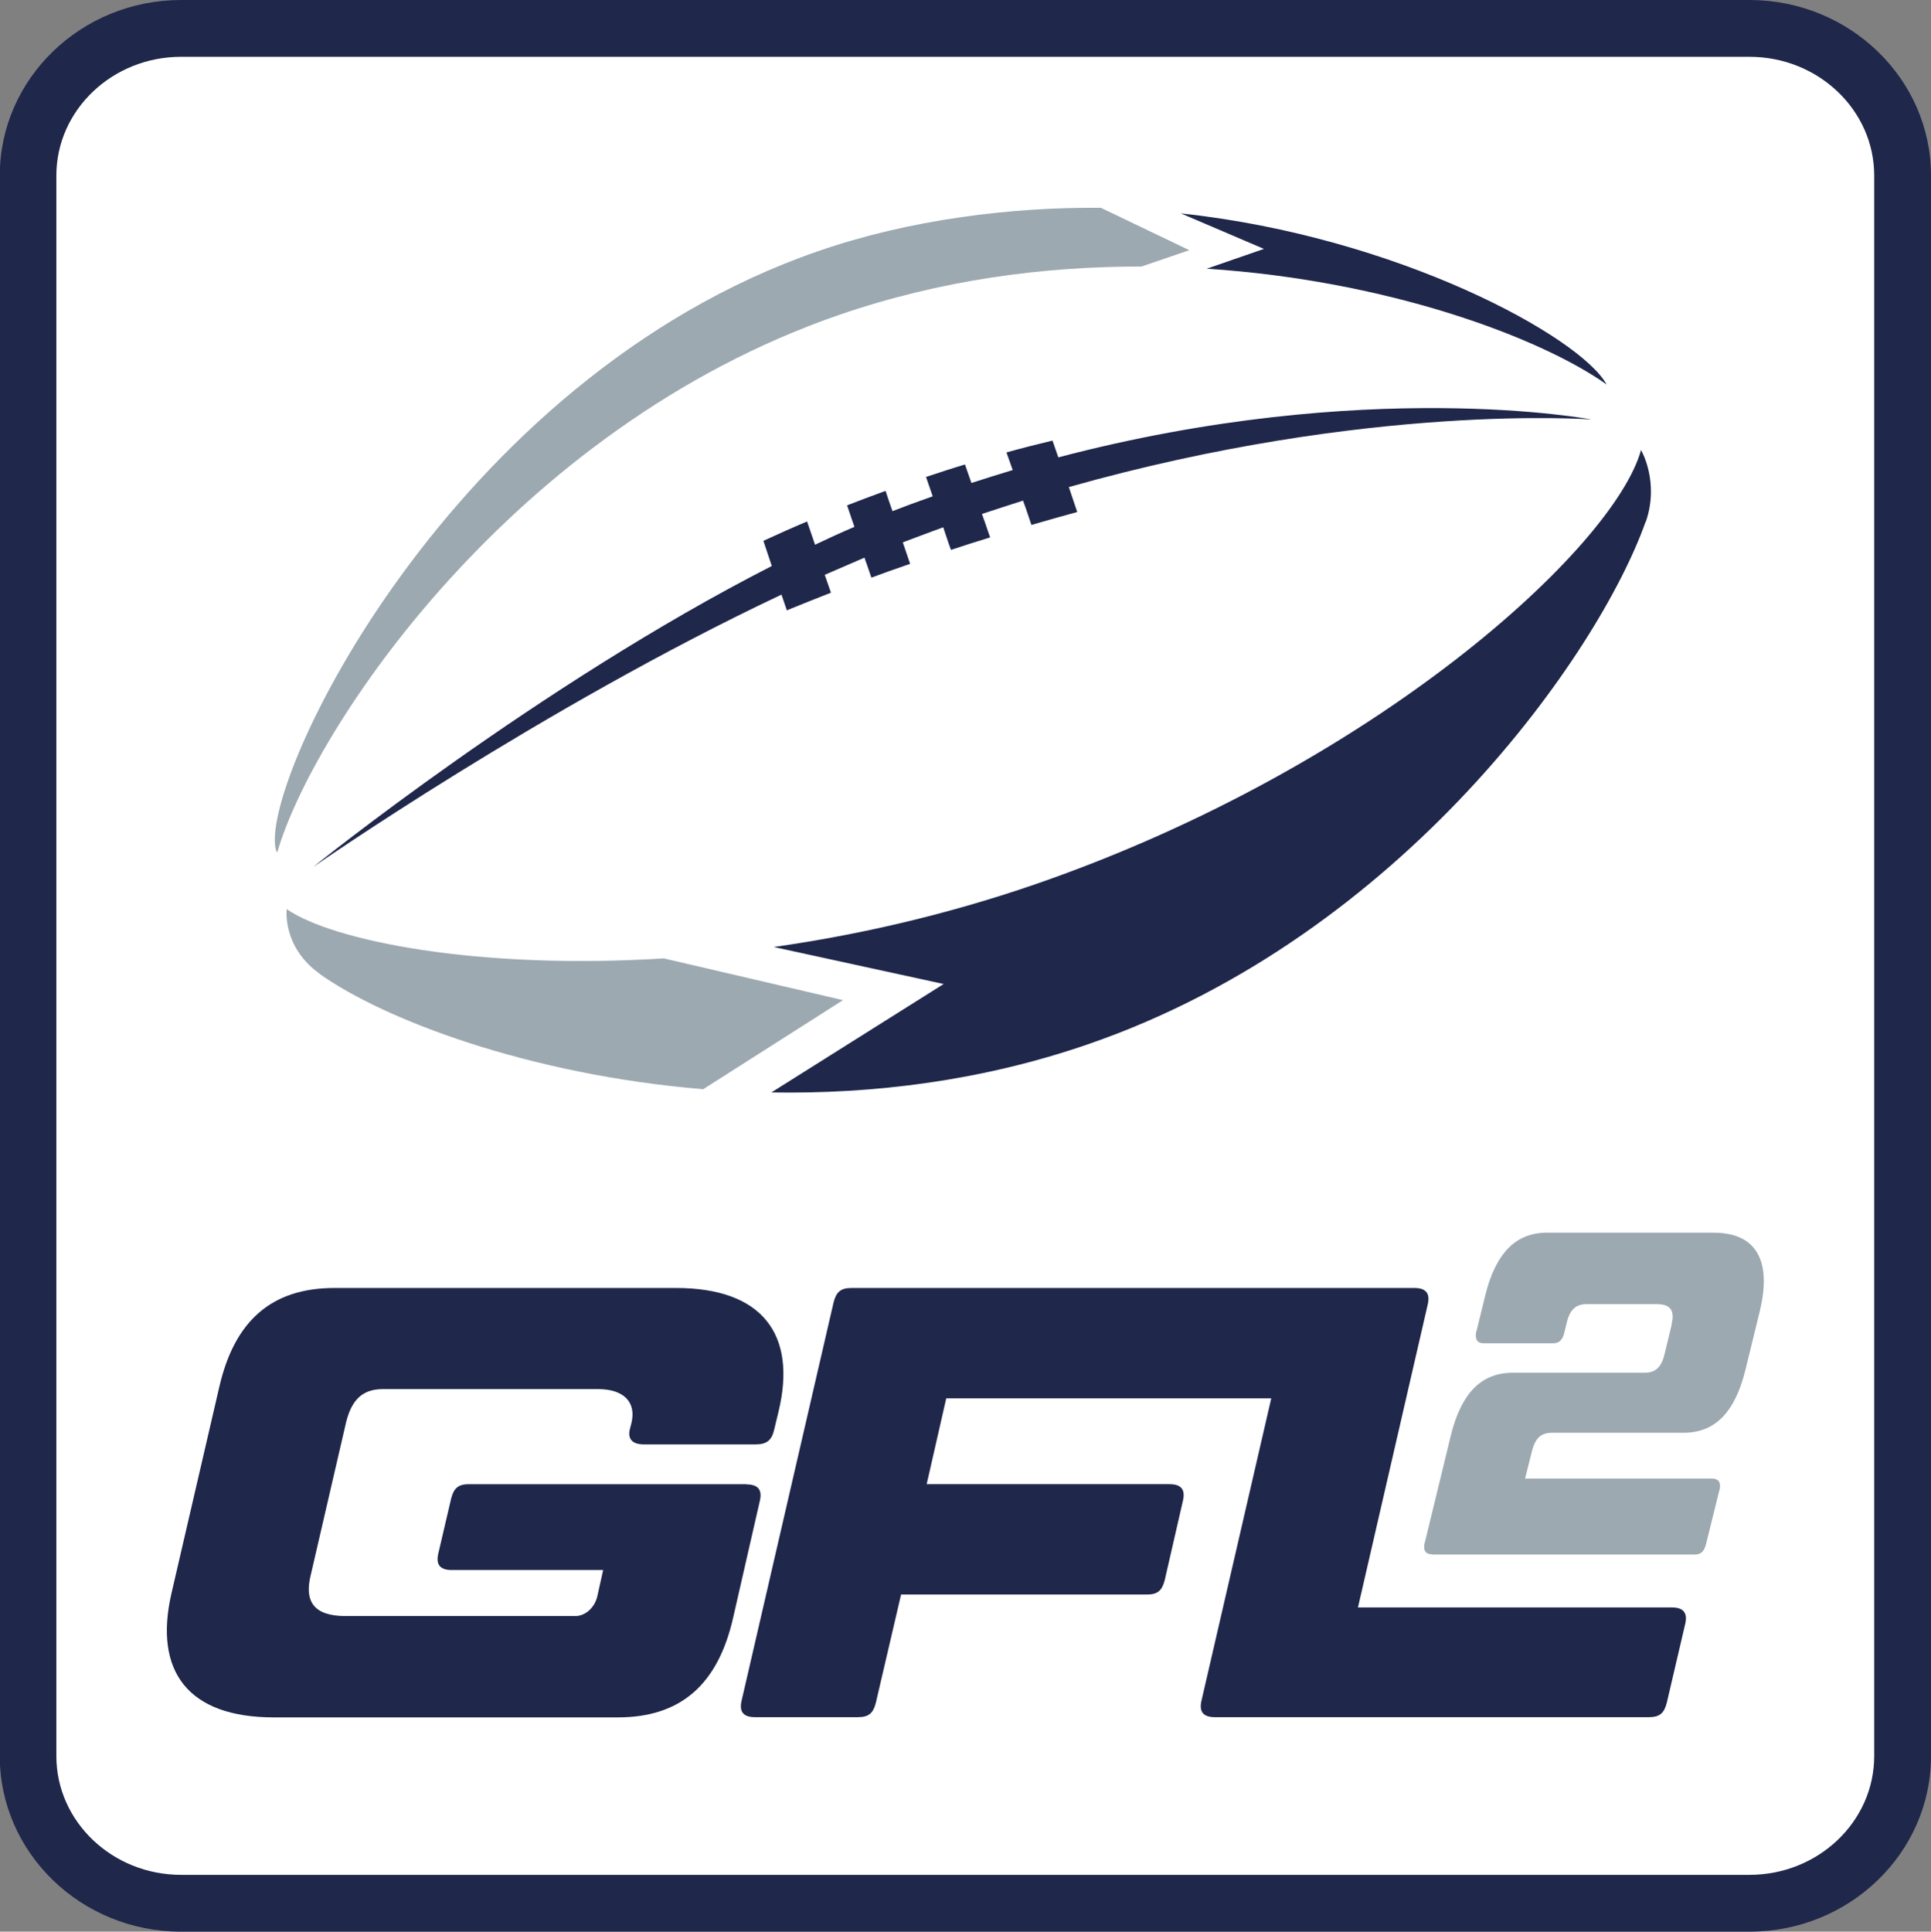
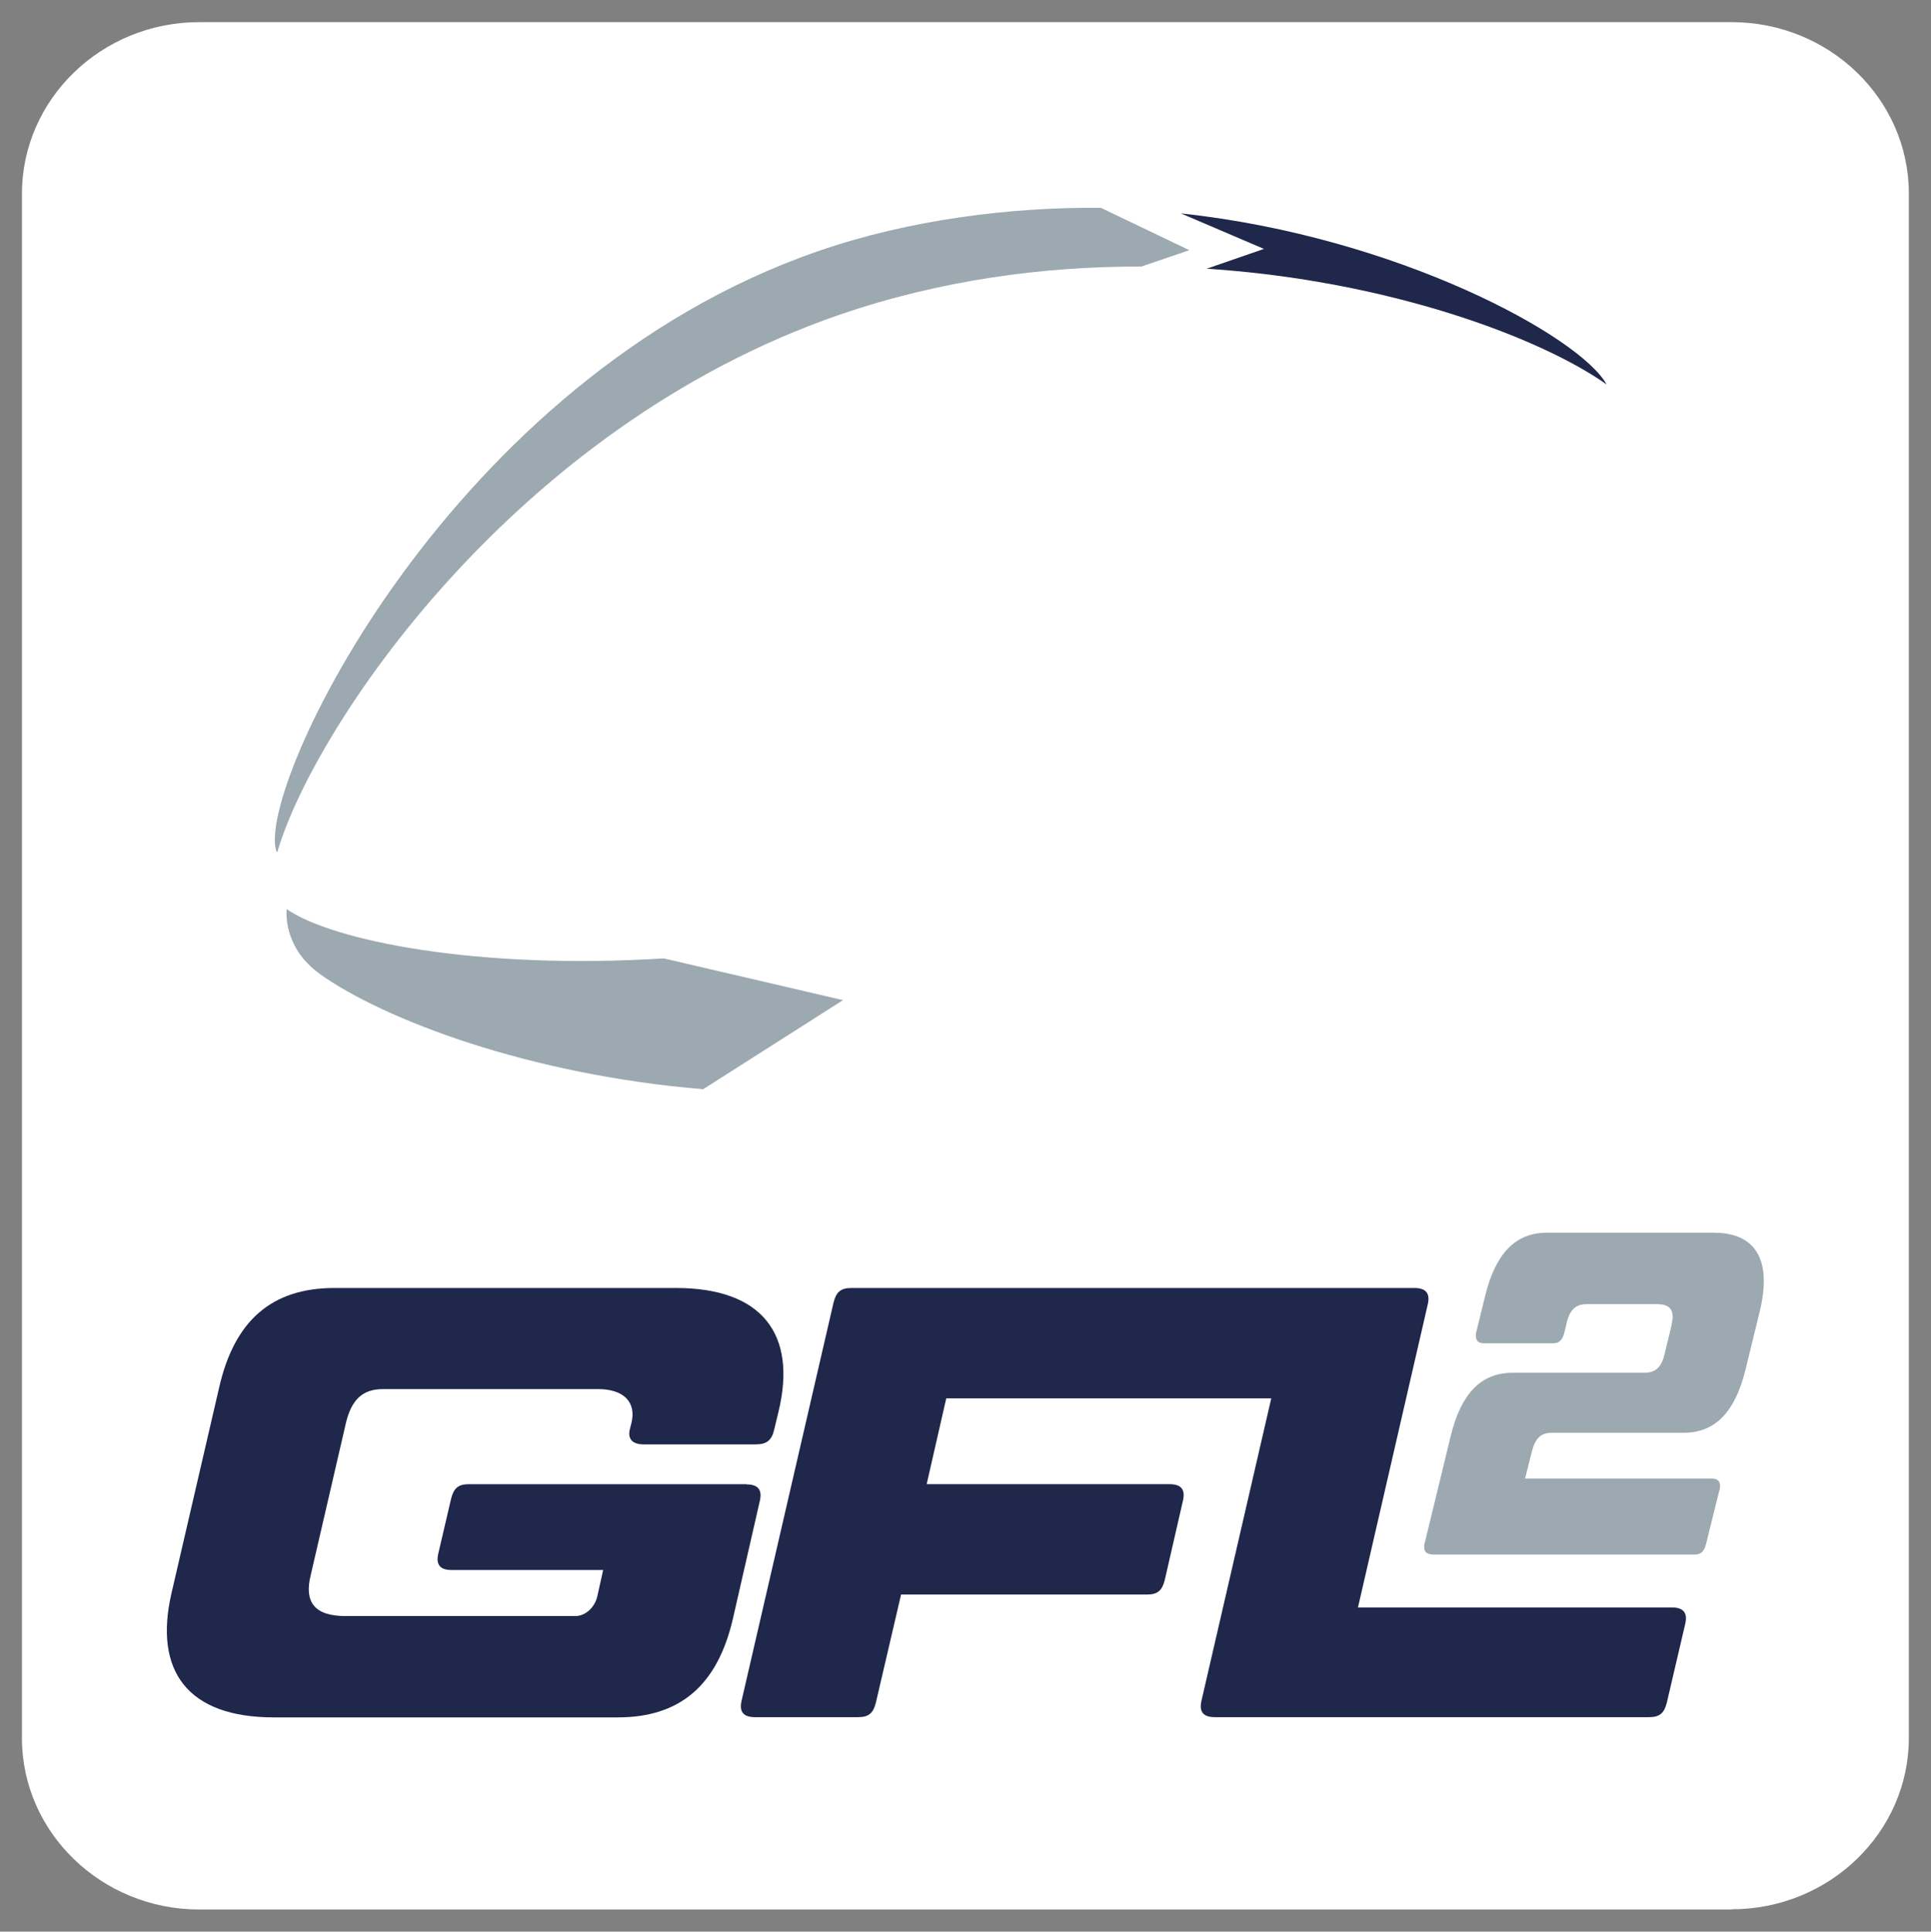
<svg xmlns="http://www.w3.org/2000/svg" id="Ebene_2" viewBox="0 0 89.77 89.79">
  <rect x="0" y="0" width="89.77" height="89.79" fill="#808080" stroke="none" />
  <defs>
    <style>.cls-1{fill:#1f274b;}.cls-1,.cls-2,.cls-3,.cls-4{stroke-width:0px;}.cls-5{clip-path:url(#clippath);}.cls-2{fill:none;}.cls-3{fill:#9ca9b1;}.cls-4{fill:#fff;}</style>
    <clipPath id="clippath">
-       <rect class="cls-2" width="89.77" height="89.79" />
-     </clipPath>
+       </clipPath>
  </defs>
  <g id="Ebene_1-2">
    <path class="cls-4" d="M80.5,88.76H9.26c-4.54,0-8.24-3.58-8.24-7.97V9.01C1.02,4.61,4.72,1.03,9.26,1.03h71.24c4.55,0,8.24,3.58,8.24,7.97v71.78c0,4.4-3.7,7.97-8.24,7.97" />
    <g class="cls-5">
      <path class="cls-1" d="M81.34,89.79H8.42C3.77,89.79-.01,86.13-.01,81.63V8.16C-.01,3.66,3.77,0,8.42,0h72.91c4.65,0,8.44,3.66,8.44,8.16v73.47c0,4.5-3.79,8.16-8.44,8.16M8.42,2.64c-3.2,0-5.8,2.48-5.8,5.52v73.47c0,3.04,2.6,5.52,5.8,5.52h72.91c3.2,0,5.8-2.48,5.8-5.52V8.16c0-3.04-2.6-5.52-5.8-5.52H8.42Z" />
    </g>
    <path class="cls-1" d="M77.73,74.72h-14.6l3.25-14.11c.11-.51-.11-.74-.63-.74h-26.17c-.51,0-.71.2-.83.68l-4.28,18.53c-.11.51.11.74.63.74h4.79c.51,0,.71-.2.83-.68l1.17-5.02h11.43c.51,0,.71-.2.83-.68l.85-3.71c.11-.51-.11-.74-.63-.74h-11.29l.91-3.99h15.11l-3.25,14.08c-.11.51.11.74.63.74h20.18c.51,0,.71-.2.83-.68l.86-3.68c.11-.51-.11-.74-.63-.74" />
    <path class="cls-1" d="M34.71,68.99h-12.91c-.51,0-.71.2-.83.68l-.6,2.57c-.11.51.11.74.63.74h7.04l-.26,1.17c-.11.57-.57.97-1.03.97h-10.69c-1.48,0-1.91-.69-1.62-1.88l1.65-7.13c.26-1.05.77-1.54,1.71-1.54h10.01c1.14,0,1.8.57,1.54,1.6l-.06.23c-.14.51.14.74.63.74h5.22c.51,0,.74-.2.85-.68l.2-.83c.88-3.62-.77-5.76-4.76-5.76h-15.88c-2.91,0-4.65,1.51-5.36,4.62l-2.22,9.58c-.83,3.62.77,5.76,4.76,5.76h15.99c2.91,0,4.65-1.51,5.36-4.62l1.25-5.47c.11-.51-.11-.74-.63-.74" />
    <path class="cls-3" d="M66.58,72.25c-.26,0-.39-.13-.37-.38,0-.07.01-.13.03-.17l1.21-4.98c.24-.98.6-1.71,1.07-2.19.47-.48,1.08-.72,1.81-.72h6.13c.25,0,.45-.07.59-.2.15-.14.26-.35.33-.65l.32-1.32c.03-.17.05-.29.06-.36.01-.23-.04-.4-.16-.5-.12-.11-.32-.16-.61-.16h-3.23c-.25,0-.45.07-.59.2-.15.14-.26.35-.33.65l-.11.45c-.04.19-.11.32-.19.4-.08.08-.19.12-.34.12h-3.22c-.26,0-.38-.13-.37-.39,0-.07.01-.13.03-.17l.41-1.67c.24-.98.6-1.71,1.07-2.19.47-.48,1.07-.72,1.8-.72h7.73c.83,0,1.44.22,1.83.65.39.43.56,1.06.51,1.87-.02.34-.08.7-.17,1.09l-.68,2.78c-.24.98-.6,1.71-1.07,2.19-.47.48-1.07.72-1.8.72h-6.13c-.25,0-.45.07-.59.2-.15.14-.25.35-.33.65l-.32,1.28h8.69c.26,0,.39.13.37.38,0,.07-.01.13-.03.17l-.61,2.46c-.04.19-.11.32-.19.4-.08.08-.19.12-.34.12h-12.22" />
    <path class="cls-1" d="M56.1,12.49c8.43.55,15.49,3.19,18.59,5.38-1.23-2.22-9.7-6.87-19.79-7.95l3.86,1.65-2.66.92" />
-     <path class="cls-1" d="M76.5,24.26c-2.14,6.06-11.29,19.23-25.89,24.27-4.97,1.72-10.02,2.33-14.75,2.25l8.01-5.04-7.9-1.72c3.87-.55,7.99-1.48,12.17-2.92,15.8-5.46,26.89-15.64,28.15-20.18,0,0,.87,1.47.22,3.34" />
-     <path class="cls-1" d="M73.99,19.5s-10.49-2-24.79,1.76c-.09-.26-.18-.52-.27-.78-.71.17-1.42.35-2.14.55.1.27.19.55.29.82-.63.19-1.27.39-1.92.6-.1-.29-.2-.58-.3-.86-.6.18-1.2.38-1.81.58.1.3.21.6.31.9-.22.08-.78.28-1,.36-.29.11-.58.22-.87.33-.11-.31-.22-.63-.32-.94-.03.01-.06.02-.09.03-.57.21-1.14.42-1.7.64.11.33.23.67.34,1-.61.26-1.22.54-1.83.83-.12-.36-.25-.72-.37-1.08-.69.29-1.36.59-2.03.9.13.39.26.78.39,1.17-10.82,5.52-21.32,13.99-21.32,13.99,0,0,10.66-7.42,21.77-12.66.08.24.17.49.25.73.67-.27,1.35-.55,2.05-.82-.08-.23-.16-.46-.24-.69-.02-.05-.03-.09-.05-.14.62-.27,1.24-.54,1.85-.8.03.1.06.19.1.29.07.21.15.43.22.64.56-.21,1.13-.41,1.71-.61.03,0,.06-.02.09-.03-.07-.21-.14-.41-.21-.62-.04-.13-.09-.25-.13-.38.28-.11.76-.28,1.04-.39.23-.09.6-.22.84-.31.05.14.09.28.14.42.07.21.14.42.22.63.61-.2,1.22-.4,1.82-.58-.08-.22-.15-.44-.23-.67-.05-.14-.1-.28-.15-.42.64-.21,1.28-.42,1.91-.62.05.13.09.26.14.39.08.25.17.49.25.74.72-.21,1.43-.41,2.13-.6-.1-.29-.19-.57-.29-.86-.03-.1-.07-.2-.1-.3,13.95-3.94,24.31-3.14,24.31-3.14" />
    <path class="cls-3" d="M14.86,45.27c2.98,2.12,9.72,4.69,17.83,5.36l6.5-4.14-8.33-1.94c-8.68.54-15.41-.82-17.53-2.29,0,0-.23,1.75,1.54,3.01" />
    <path class="cls-3" d="M51.17,9.66c-4.13-.04-8.89.54-13.15,2.02-17.11,5.91-26.1,24.91-25.18,27.87.01.02.04.05.05.07,1.63-5.67,10.91-19.73,26.11-24.98,4.73-1.63,9.53-2.26,14.06-2.25l2.23-.76-4.11-1.97" />
  </g>
</svg>